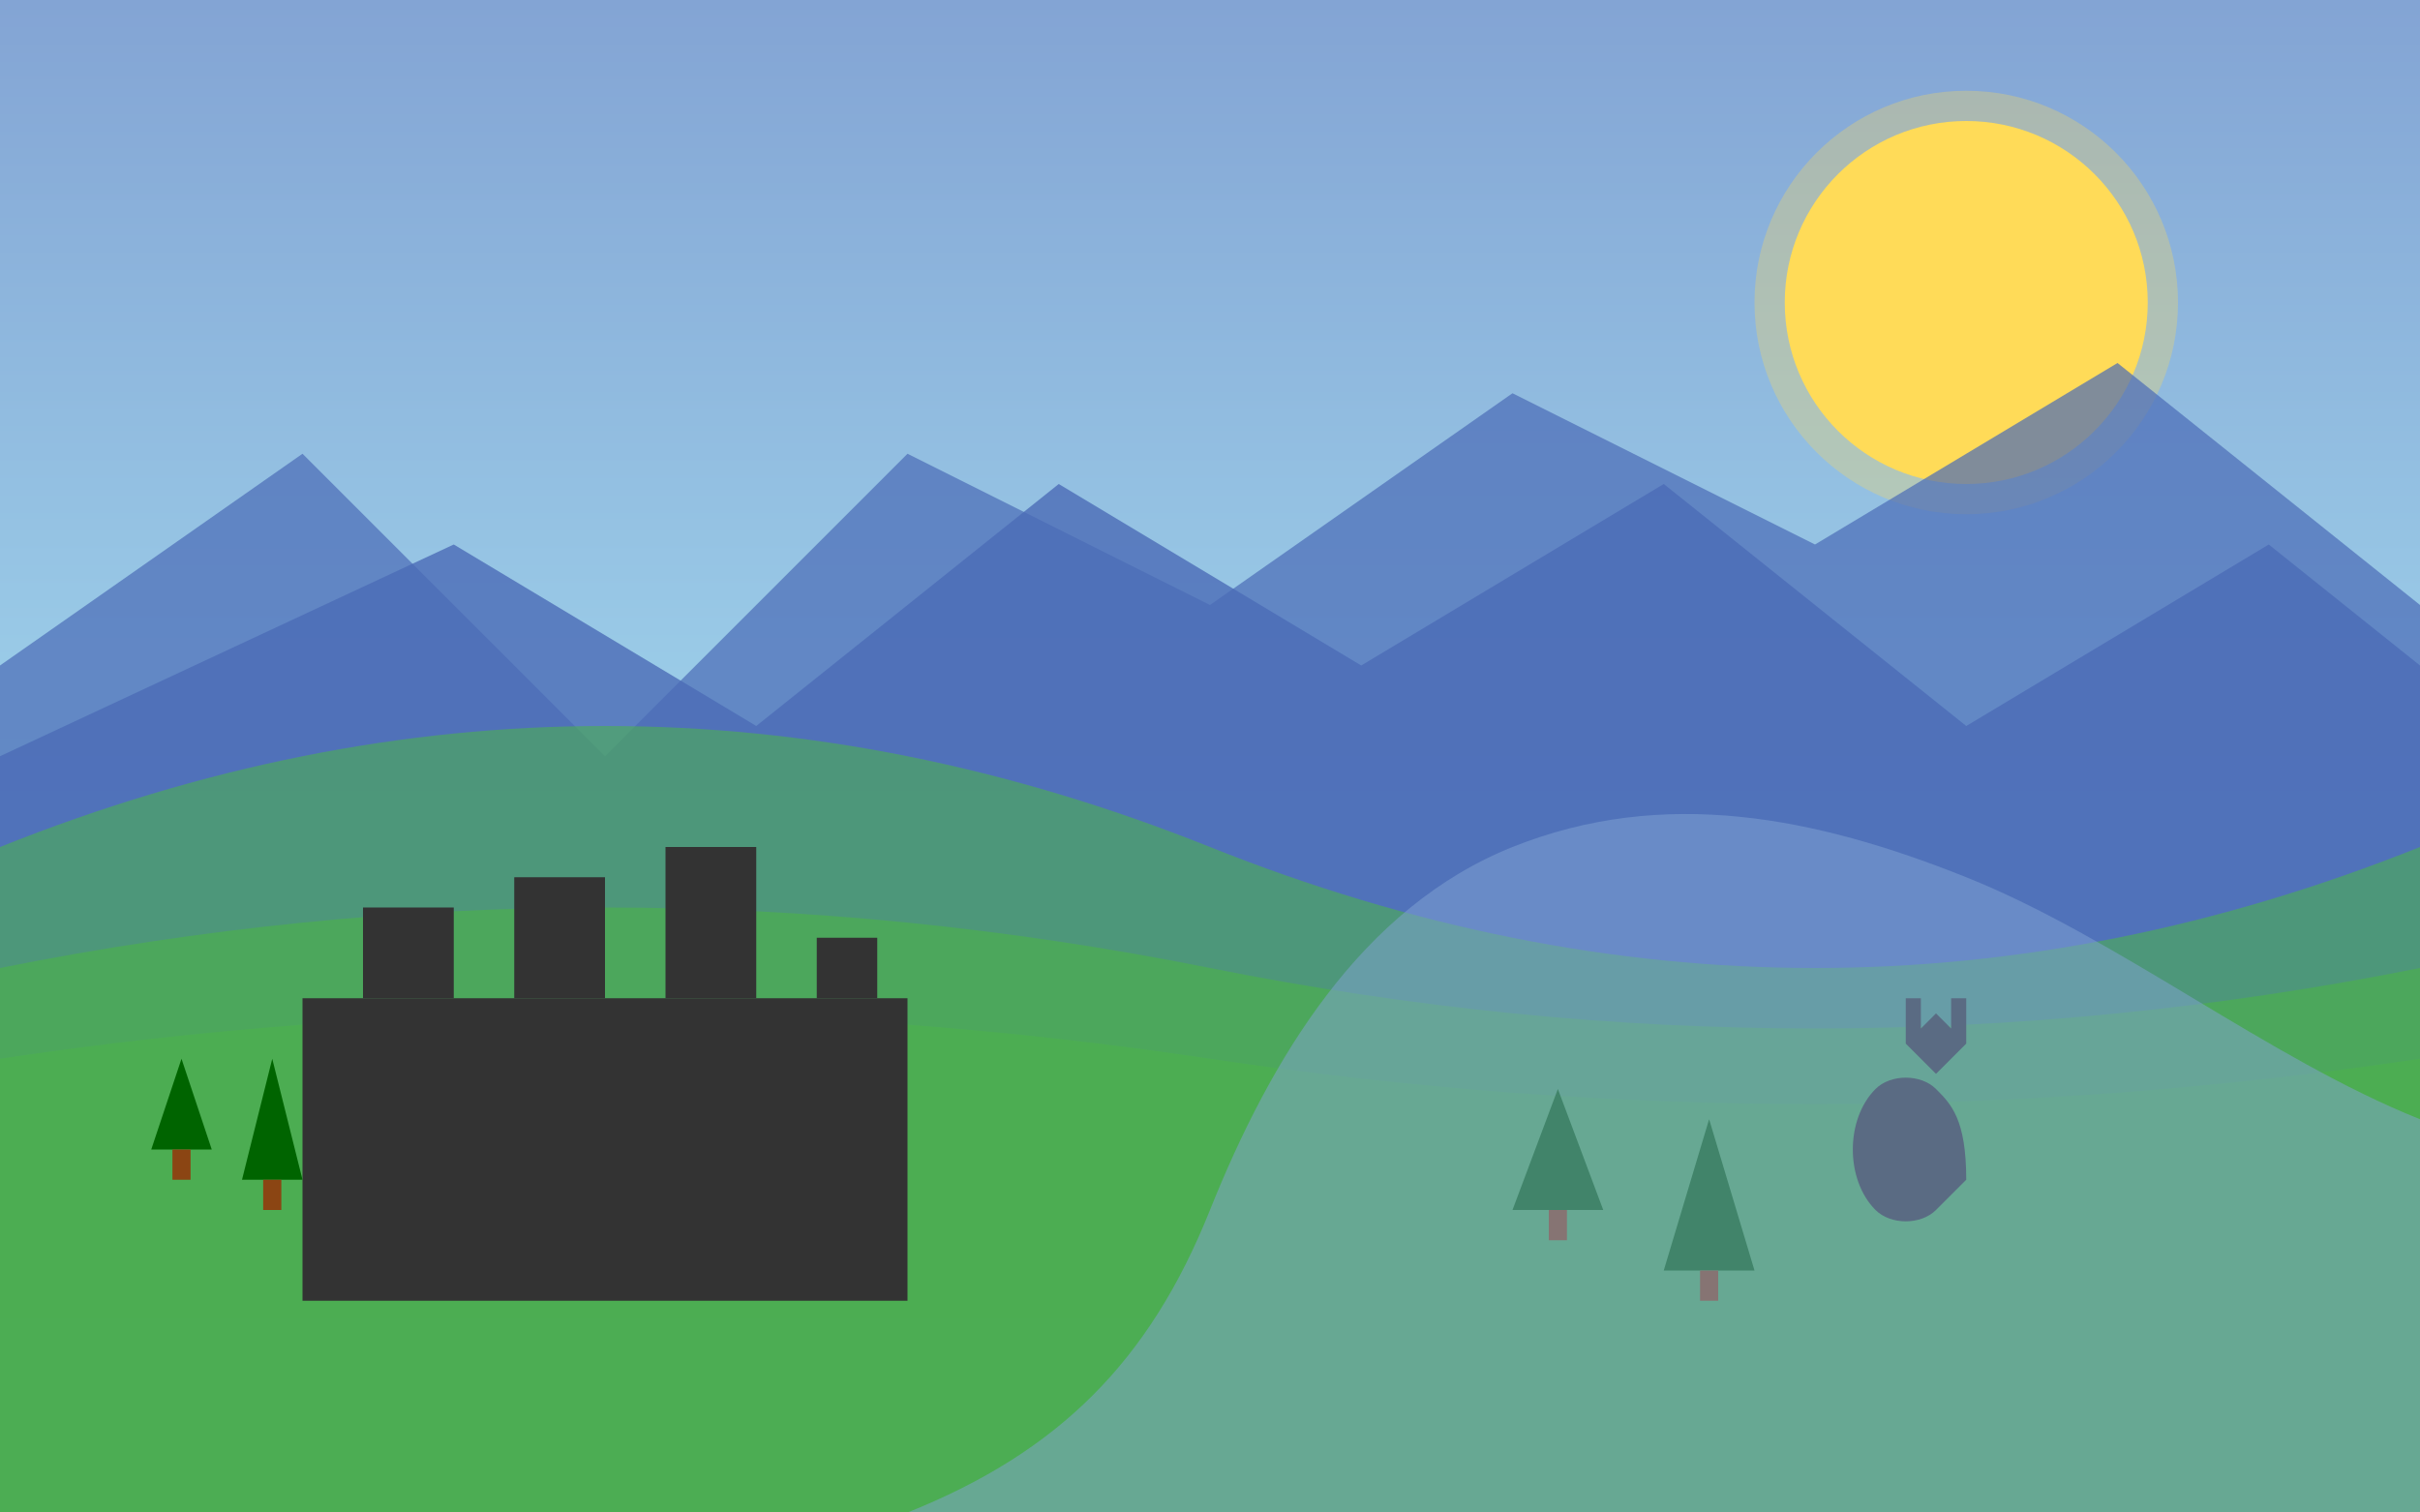
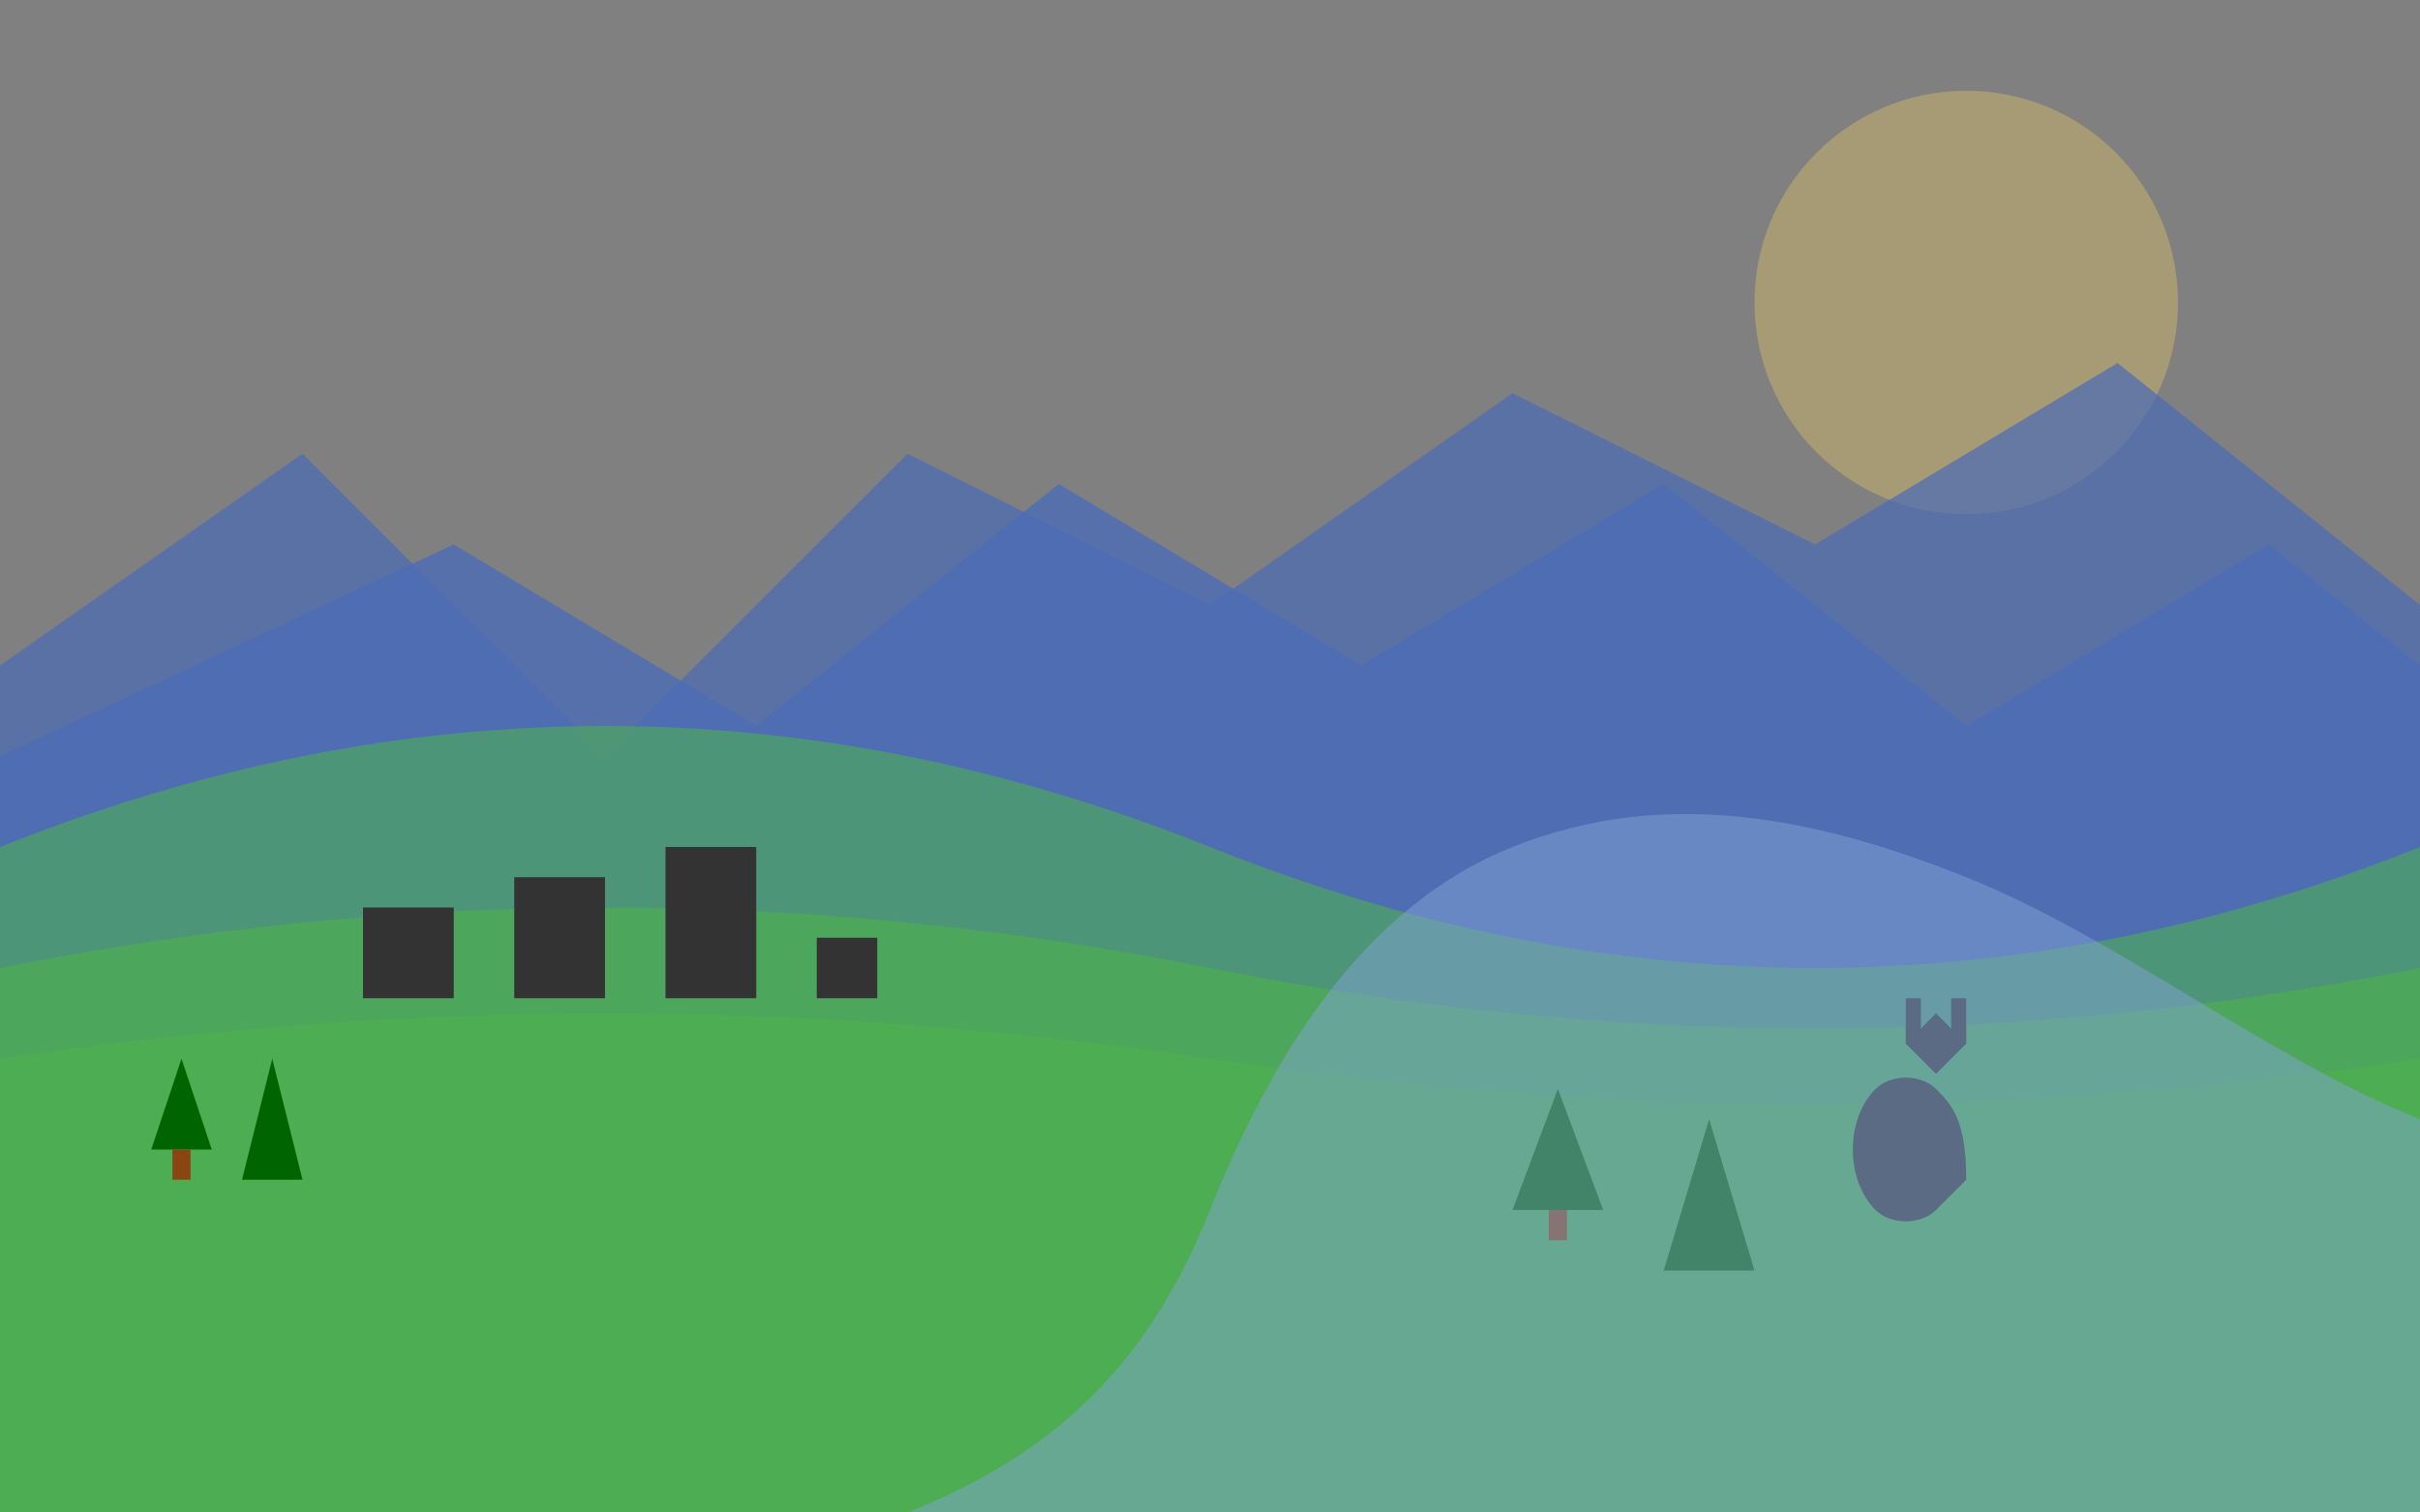
<svg xmlns="http://www.w3.org/2000/svg" viewBox="0 0 800 500" width="800" height="500">
  <rect x="0" y="0" width="800" height="500" fill="#808080" stroke="none" />
  <defs>
    <linearGradient id="skyGradient" x1="0%" y1="0%" x2="0%" y2="100%">
      <stop offset="0%" stop-color="#83a4d4" />
      <stop offset="100%" stop-color="#b6fbff" />
    </linearGradient>
  </defs>
-   <rect width="800" height="500" fill="url(#skyGradient)" />
-   <circle cx="650" cy="100" r="60" fill="#ffdb58" />
  <circle cx="650" cy="100" r="70" fill="#ffdb58" opacity="0.3" />
  <polygon points="0,220 100,150 200,250 300,150 400,200 500,130 600,180 700,120 800,200 800,500 0,500" fill="#4b6cb7" opacity="0.7" />
  <polygon points="0,250 150,180 250,240 350,160 450,220 550,160 650,240 750,180 800,220 800,500 0,500" fill="#4b6cb7" opacity="0.8" />
  <path d="M0,280 Q200,200 400,280 T800,280 L800,500 L0,500 Z" fill="#4CAF50" opacity="0.6" />
  <path d="M0,320 Q200,280 400,320 T800,320 L800,500 L0,500 Z" fill="#4CAF50" opacity="0.7" />
  <path d="M0,350 Q200,320 400,350 T800,350 L800,500 L0,500 Z" fill="#4CAF50" opacity="0.8" />
  <path d="M650,390 C650,370 645,365 640,360 C635,355 625,355 620,360 C610,370 610,390 620,400 C625,405 635,405 640,400 C645,395 650,390 650,390 Z" fill="#333333" />
  <path d="M630,362 L630,330 L635,330 L635,340 L640,335 L645,340 L645,330 L650,330 L650,345 L640,355 L630,345 Z" fill="#333333" />
-   <rect x="100" y="330" width="200" height="100" fill="#333333" />
  <rect x="120" y="300" width="30" height="30" fill="#333333" />
  <rect x="170" y="290" width="30" height="40" fill="#333333" />
  <rect x="220" y="280" width="30" height="50" fill="#333333" />
  <rect x="270" y="310" width="20" height="20" fill="#333333" />
  <path d="M50,380 L70,380 L60,350 Z" fill="#006400" />
  <rect x="57" y="380" width="6" height="10" fill="#8B4513" />
  <path d="M80,390 L100,390 L90,350 Z" fill="#006400" />
-   <rect x="87" y="390" width="6" height="10" fill="#8B4513" />
  <path d="M500,400 L530,400 L515,360 Z" fill="#006400" />
  <rect x="512" y="400" width="6" height="10" fill="#8B4513" />
  <path d="M550,420 L580,420 L565,370 Z" fill="#006400" />
-   <rect x="562" y="420" width="6" height="10" fill="#8B4513" />
  <path d="M300,500 C350,480 380,450 400,400 C420,350 450,300 500,280 C550,260 600,270 650,290 C700,310 750,350 800,370 L800,500 Z" fill="#83a4d4" opacity="0.5" />
</svg>